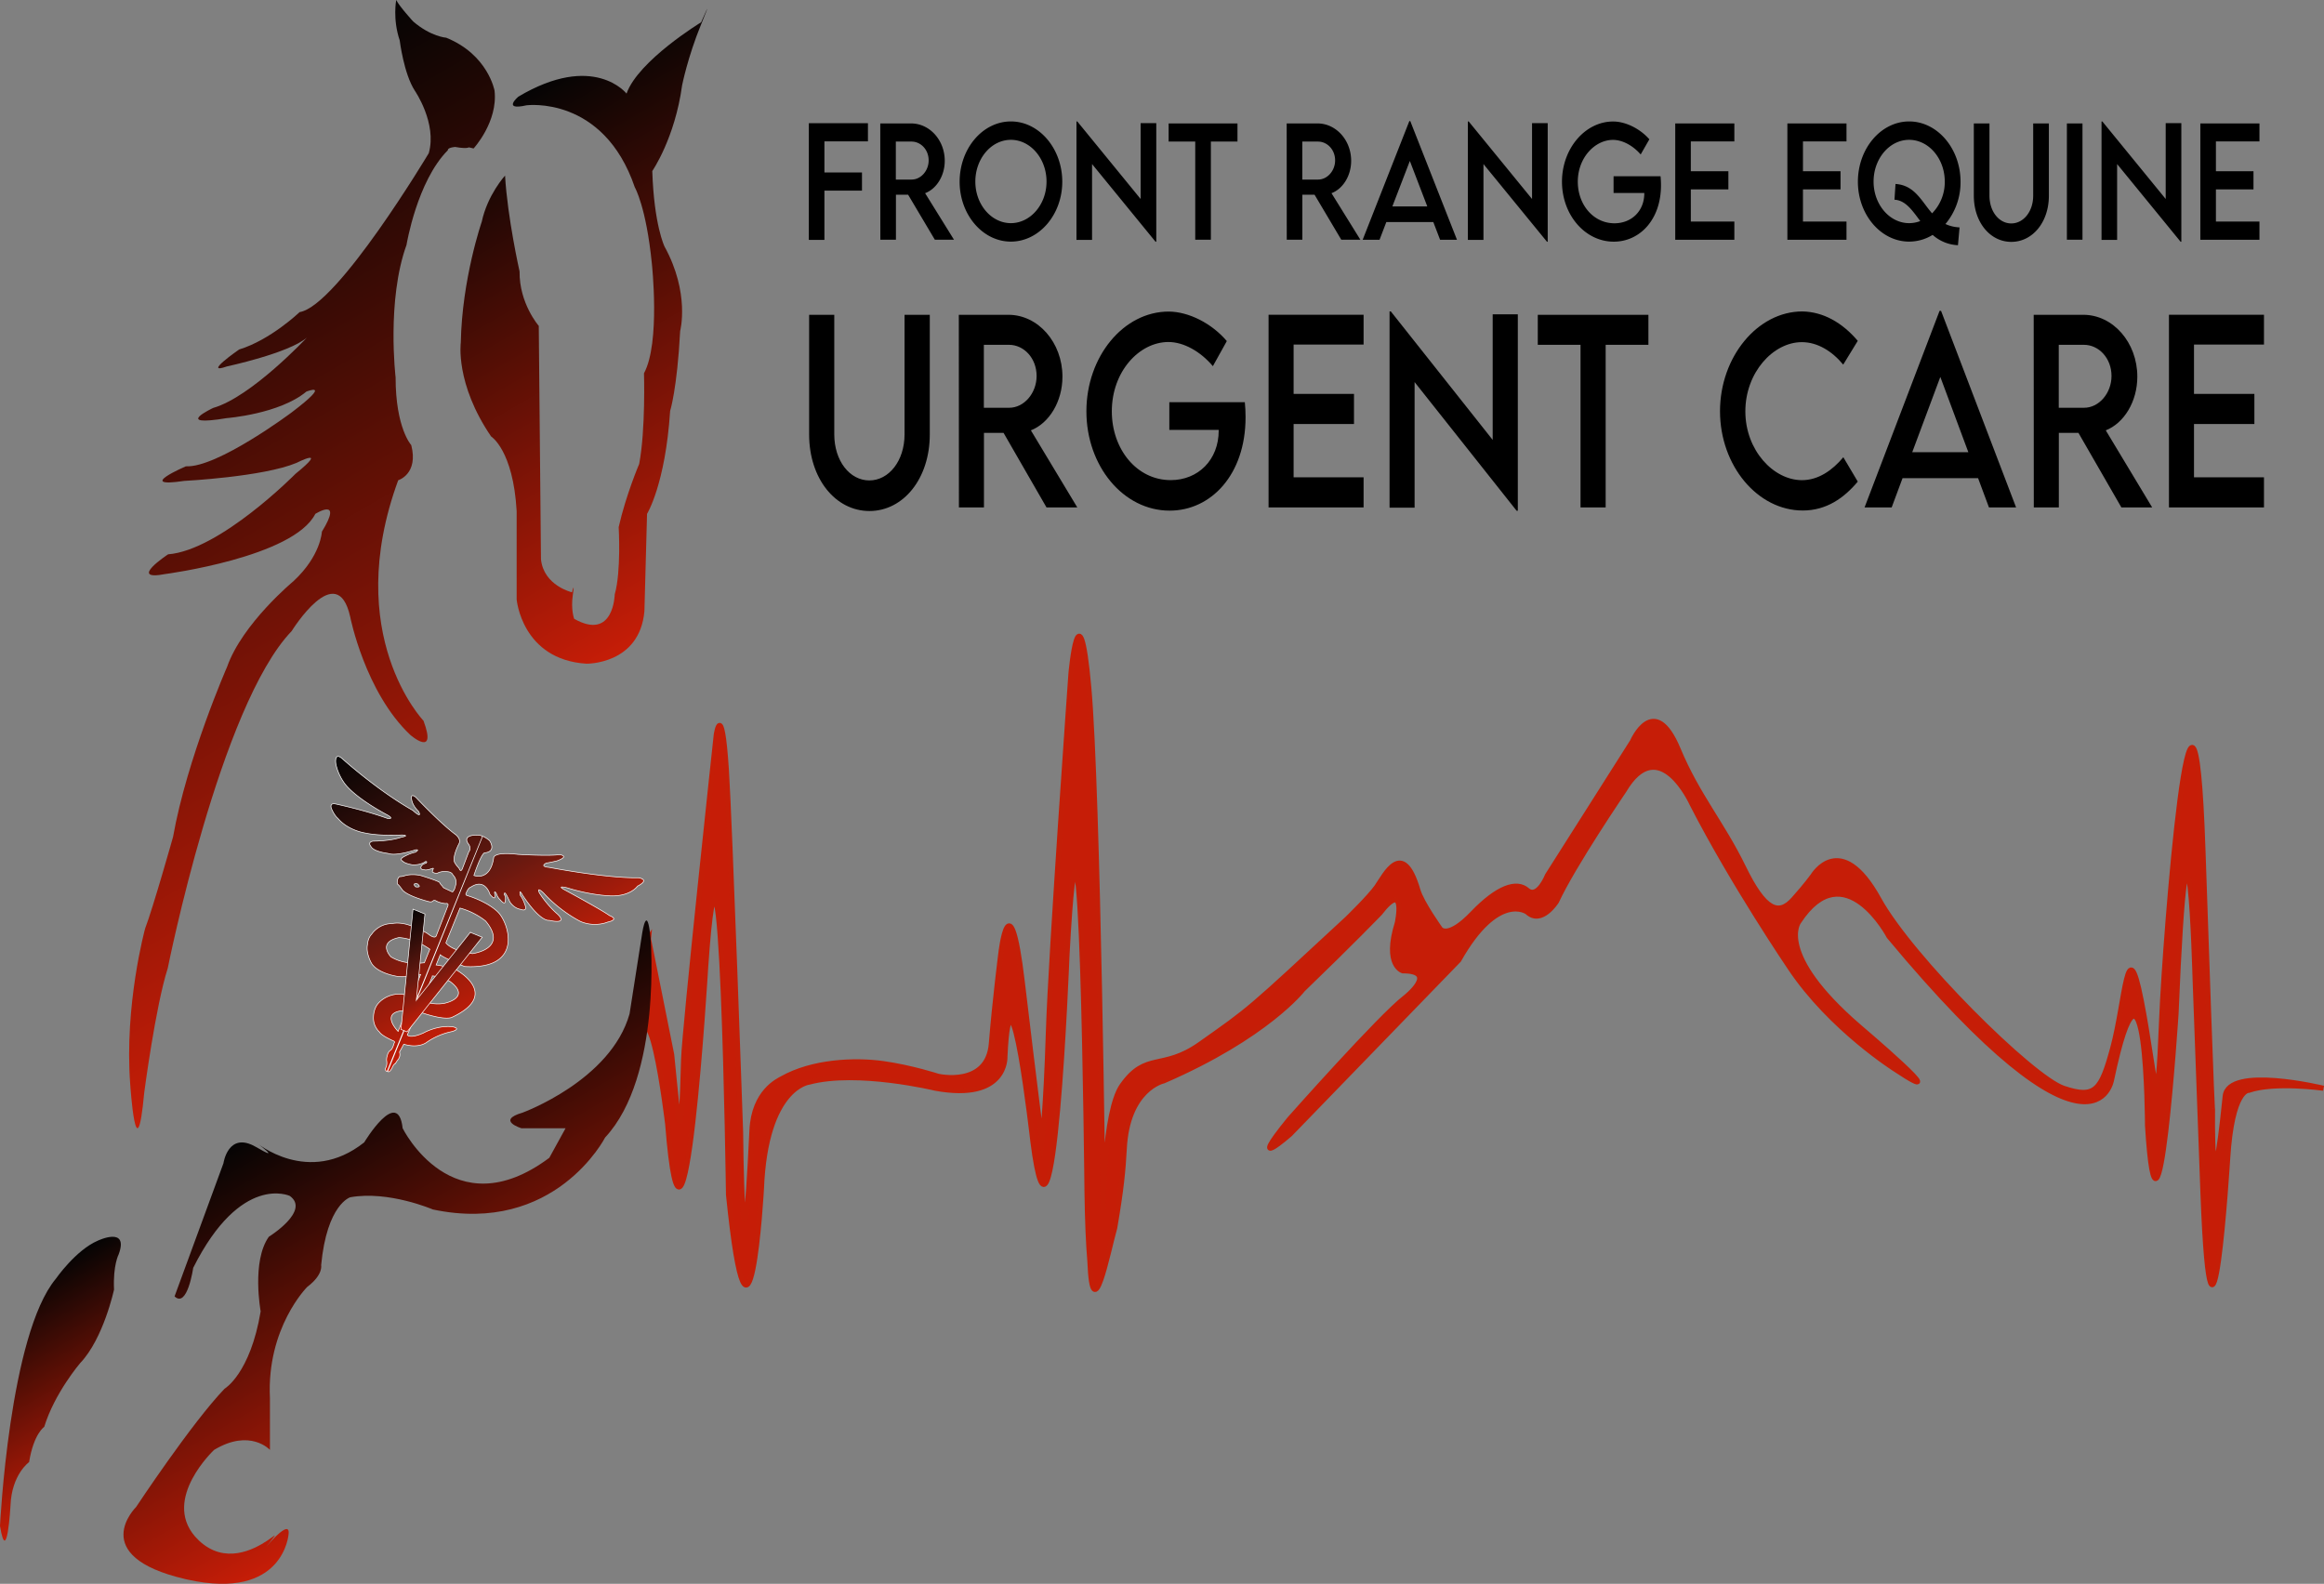
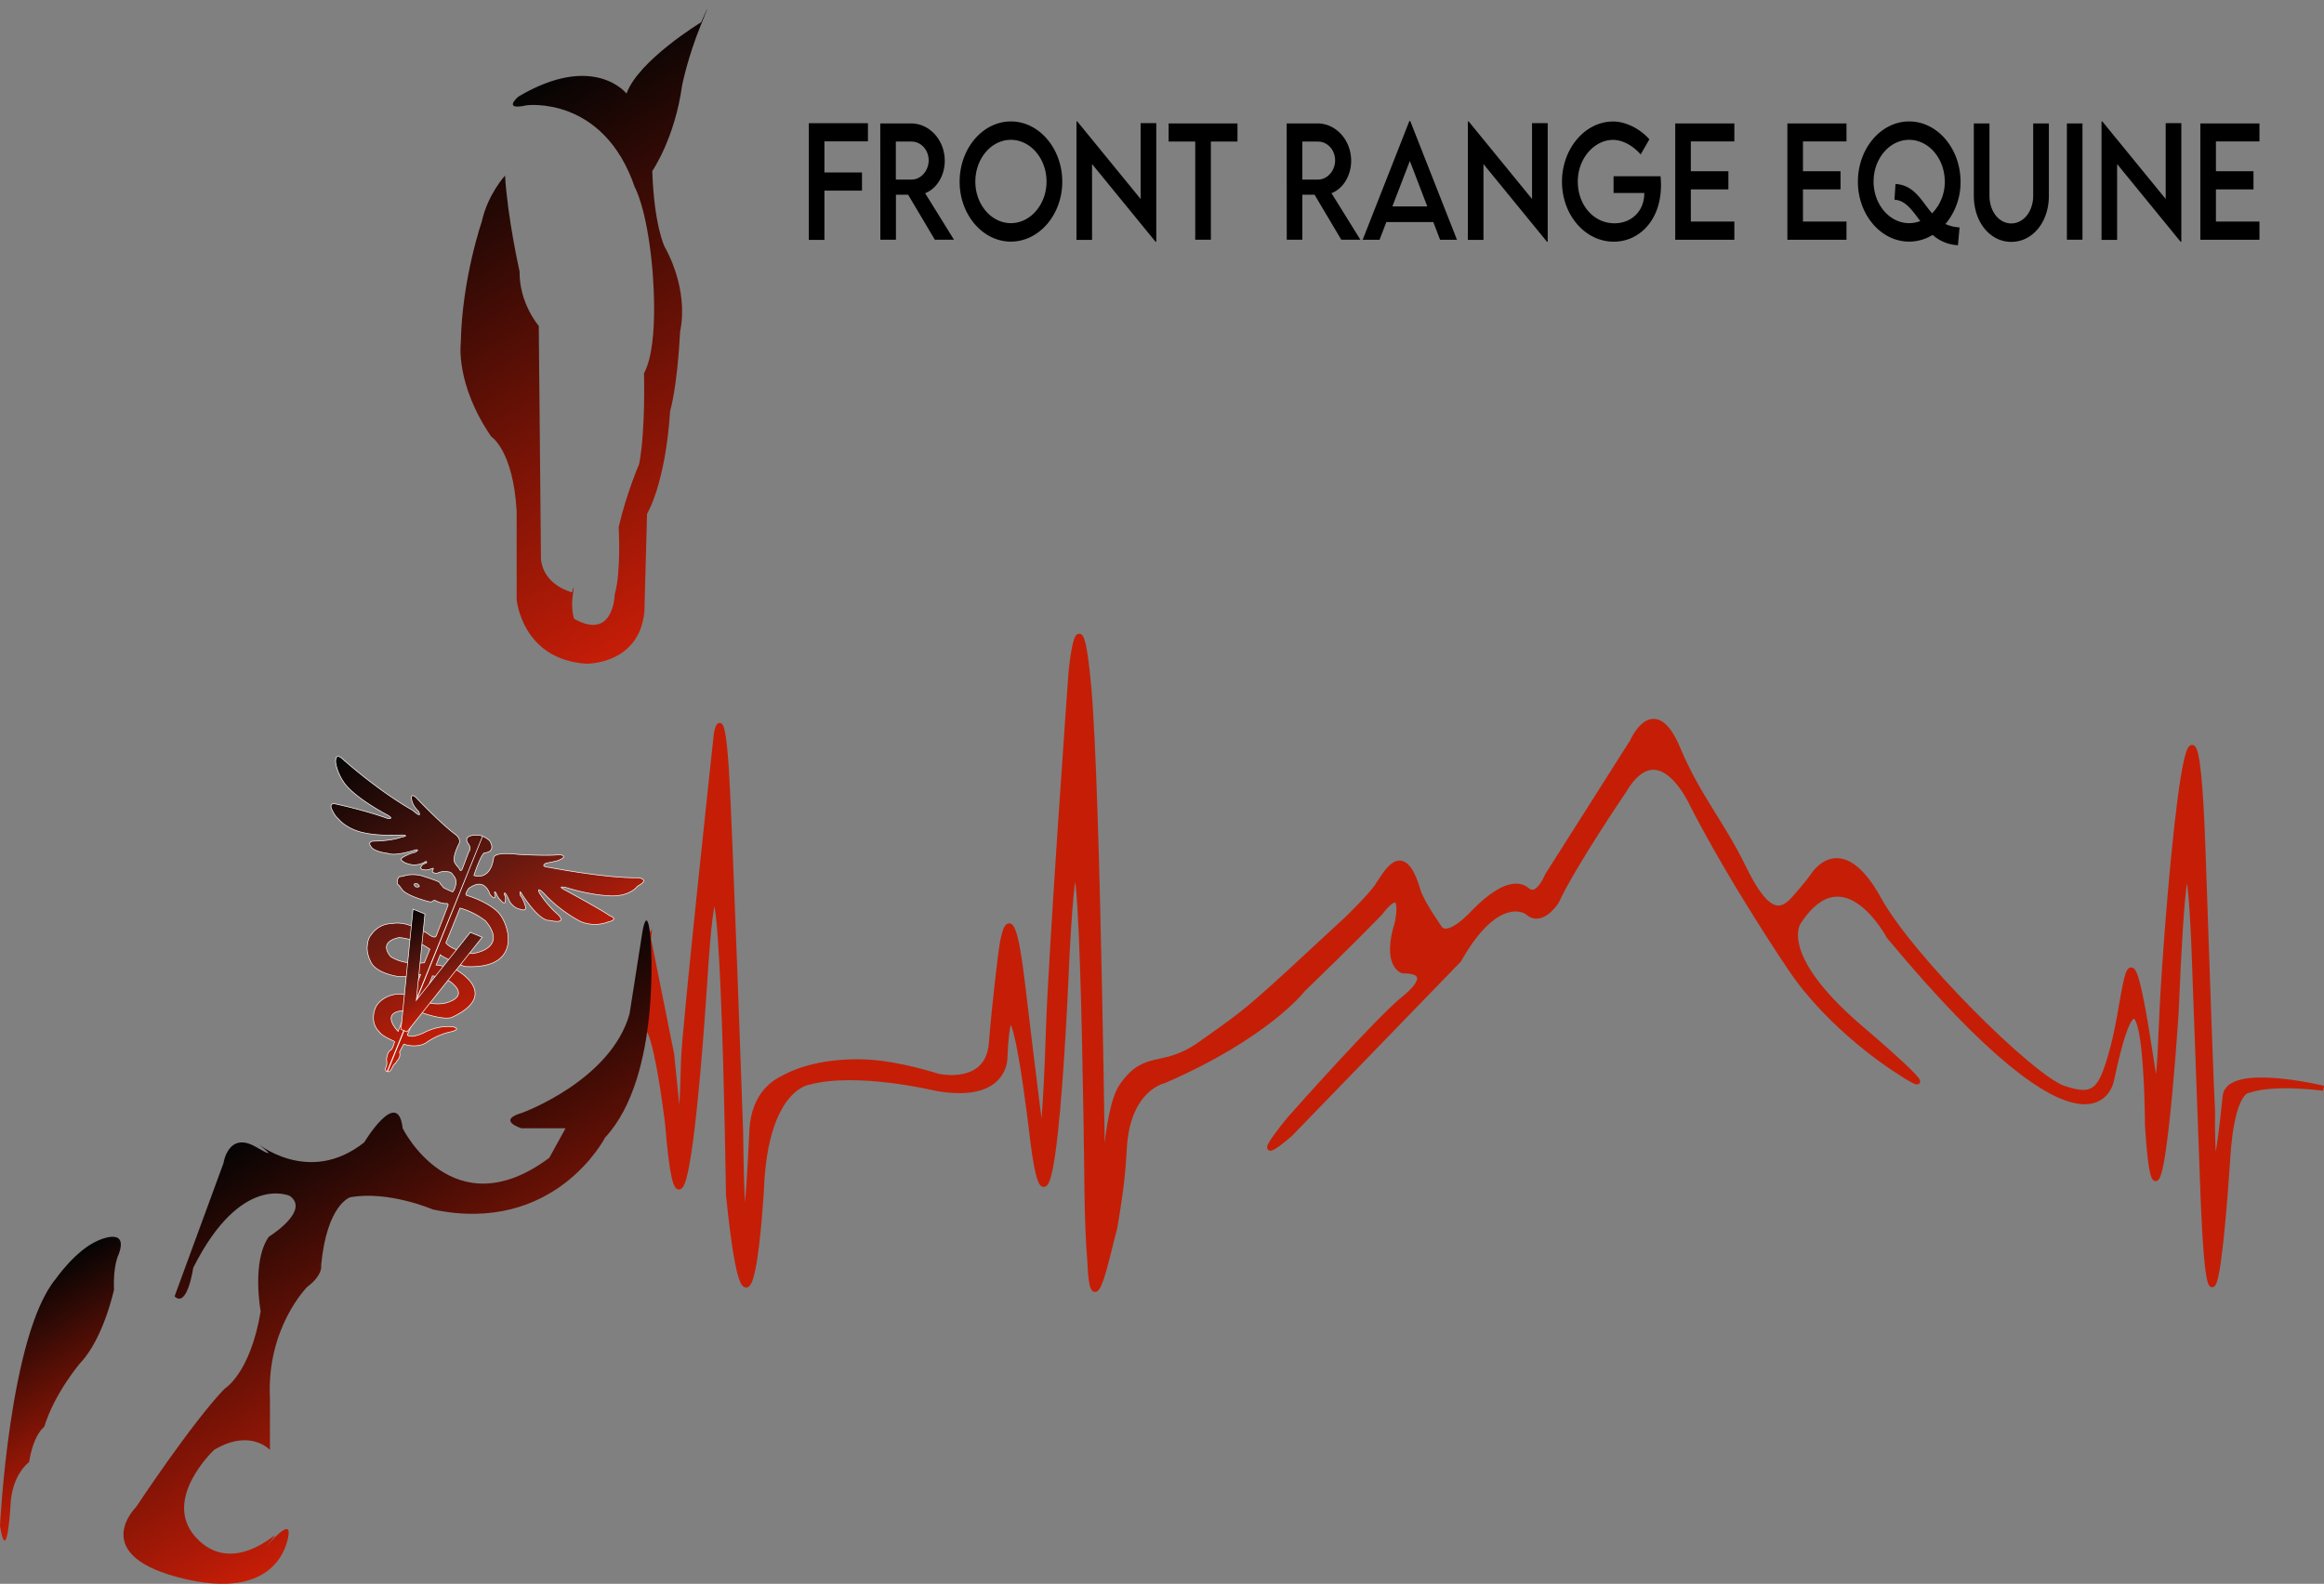
<svg xmlns="http://www.w3.org/2000/svg" viewBox="0 0 919.91 626.94" style="enable-background:new 0 0 919.91 626.94" xml:space="preserve">
  <rect x="0" y="0" width="919.91" height="626.94" fill="#808080" stroke="none" />
  <path d="m256.7 371.67 9.18 45.8c2.97 29.83 3.69 39.7 4.7 1.95.32-11.92 12.93-128.54 12.93-128.54s2.15-14.48 4 13.63c1.4 21.36 5.64 143.44 5.64 143.44s.71 78.98 4.49-.55c.73-15.27 10.35-19.58 11.89-20.44 12.04-6.81 28.78-7.53 40.06-5.95 11.29 1.59 21.7 5.01 21.7 5.01s19.69 4.51 21.11-12.93c1.41-17.43 3.76-35.67 3.76-35.67s3.49-30.87 8.47 11.09c5.07 42.75 7.8 63.31 7.8 63.31s1.52-10.89 2.55-43.5c.97-30.9 8.94-141.8 8.94-141.8s3.29-36.5 7.05 5.5 5.66 207.07 5.66 207.07.25-39.08 7.5-49.37c9.54-13.55 15.91-5.78 30.93-16.4 20.07-14.19 18.25-12.58 58.24-49.68 0 0 8.74-8.48 11.61-12.53 3.29-4.66 10.26-19.4 16.34 1.25 1.5 5.12 8.88 15.39 8.88 15.39s2.88 4.12 12.76-6.18c9.88-10.31 17.4-12.89 21.64-9.21 4.23 3.66 7.99-5.84 7.99-5.84l33.63-53s8.56-19.82 18.11 3.06c7.72 18.49 17.25 29.08 25.87 46.76 8.36 17.15 13.89 19.21 19.76 12.67 4.96-5.53 7.65-9.26 7.65-9.26s10.93-18.54 26.22 9.26c12.68 23.07 60.52 70.53 73.06 74.76 12.54 4.23 14.91.83 19.44-15.85 5.13-18.91 5.7-47.35 11.28-19.03 5.73 29.07 6.21 54.74 8.16 6.34 1.2-29.66 12.54-176.46 16.31-65.5 3.77 110.95 3.77 102.18 3.77 102.18s-.63 50.47 5.01-4.97c1.25-12.29 38.88-3.17 38.88-3.17s-19.4-2.71-29.62.85c0 0-6.56-.58-8.27 27.08 0 0-6.35 102.08-9.77 14.13l-3.13-85.37s-2.77-101.32-7.53 13.73c0 0-7.17 110.26-11.3 44.37 0 0-.27-83.92-14.21-18.2 0 0-6.35 41.58-88.12-56.67 0 0-17.62-33.45-35.71-5.83 0 0-9.77 12.49 23.82 41.49 0 0 40.57 34.39 14.5 17.03 0 0-25.6-16.08-41.71-40.16 0 0-22.73-33.44-38.88-64.98 0 0-12.98-28.85-26.93-5.24 0 0-20.11 29.54-26.69 43.82 0 0-5.95 9.51-11.6 4.22 0 0-11.55-8.47-27.09 19.01l-66.79 68.93s-18.07 15.85-.19-6.05c0 0 36.06-40.69 45.78-48.07 0 0 13.48-10.56-.94-10.56 0 0-7.51-1.96-2.19-19.03 0 0 3.75-17.51-6.91-3.79 0 0-11.23 11.67-30.48 30.21 0 0-14.2 18.46-55.09 36.17 0 0-14.41 2.98-15.6 26.99-.45 8.36-1.17 16.06-3.77 31.16-2.69 9.44-8.75 41.1-9.85 13.2-.56-6.42-.98-15.82-1.14-27.42 0 0-1.98-204.8-7.93-93.32 0 0-5.33 137.36-13.48 73.45 0 0-9-79.31-11.06-33.67 0 0 .95 17.74-27.58 12.51 0 0-30.88-7.48-49.9-2.41 0 0-17.29 1.77-18.91 42.25 0 0-4.71 84.08-13.04 2.37 0 0-2.54-183.8-9.02-90.27 0 0-8.61 143.45-15.05 62.35 0 0-8.38-70.46-12.73-20.75l5.14-52.63z" style="fill:#c61d07;stroke:#c51e07;stroke-width:2;stroke-miterlimit:10" />
  <linearGradient id="a" gradientUnits="userSpaceOnUse" x1="301.93" y1="226.28" x2="196.32" y2="43.36">
    <stop offset="0" style="stop-color:#c61d07" />
    <stop offset="1" style="stop-color:#050404" />
  </linearGradient>
  <path d="M199.91 69.51s-6.91 7.53-9.22 18.28c0 0-7.82 22.59-8.29 47.86 0 0-2.29 16.14 11.98 37.1 0 0 8.76 5.39 10.13 29.6v34.94s2.04 23.79 27.6 25.43c0 0 21.08.4 22.97-20.79l1.04-38.52s7.25-11.69 9.14-40.74c0 0 2.77-8.67 3.97-31.65 0 0 3.98-14.94-6.21-33.47 0 0-4.14-8.48-4.83-29.85 0 0 8.94-12.9 11.8-33.88 0 0 2.18-11.11 7.54-24.2 5.36-13.1 0-.8 0-.8S252.66 23.94 248 37.04c0 0-12.96-16.53-42.84 1.23 0 0-6.59 5.63 3.27 3.41 0 0 30.4-4.02 42.85 32.47 0 0 4.49 7.67 6.73 30.06 0 0 3.46 31.45-3.1 43.55 0 0 .69 22.18-1.9 35.89 0 0-5.19 12.1-8.12 25 0 0 1.04 17.56-1.56 26.62 0 0-.33 18.56-16.06 9.68 0 0-1.38-3.63-.53-9.48.88-5.85-.33-1.01-.33-1.01s-11.23-2.63-12.28-13.1l-.87-92.36s-7.76-8.87-7.6-21.56c-.01-.01-4.77-21.19-5.75-37.93z" style="fill:url(#a)" />
  <linearGradient id="b" gradientUnits="userSpaceOnUse" x1="196.77" y1="364.46" x2="28.98" y2="73.83">
    <stop offset="0" style="stop-color:#c61d07" />
    <stop offset="1" style="stop-color:#050404" />
  </linearGradient>
-   <path style="fill:url(#b)" d="M187.47 58.76s9.67-10.49 8.29-22.86c0 0-2.53-14.24-19.12-20.97 0 0-6.11-.4-13.12-6.46 0 0-5.53-6.04-6.68-8.48 0 0-1.49 7.54 1.38 16 0 0 1.6 13.18 5.98 19.91 0 0 8.88 12.89 5.52 24.73 0 0-36.14 60.5-51.12 62.91 0 0-11.51 11.02-23.95 14.8 0 0-14.74 10.21-4.85 6.71 0 0 24.53-5.25 31.68-11.43 0 0-22 23.54-37.07 27.84 0 0-16.47 7.67 5.39 4.04 0 0 20.85-1.62 31.46-10.49 0 0 10.71-4.3-5.77 8.2 0 0-29.48 22.05-41.92 21.37 0 0-20.37 8.73-.69 5.78 0 0 31.2-1.59 44.45-7.12 0 0 13.24-6.72-.35 4.3 0 0-29.82 30.25-50.44 31.88 0 0-16.35 10.75-1.04 7.79 0 0 50.67-6.66 59.31-23.8 0 0 11.26-7.05 2.6 7.06 0 0-.36 9.47-11.24 19.57 0 0-20.21 16.74-26.26 33.87 0 0-15.9 36.3-21.41 67.36 0 0-7.96 28.22-11.06 36.28 0 0-8.3 30.27-5.89 61.71 0 0 2.43 36.72 5.54 3.25 0 0 4.49-34.28 9.31-49.23 0 0 20.74-104.04 49.06-133.49 0 0 17.96-29.04 23.16-5.64 0 0 5.86 29.84 23.82 46.78 0 0 10.72 9.27 5.2-5.63 0 0-32.48-33.9-10.02-95.2 0 0 8.11-2.42 5.17-13.91 0 0-6.2-6.67-6.2-26.83 0 0-3.62-30.44 4.32-52.42 0 0 4.13-25.21 16.39-37.51 0 0-.4-.94 2.83-1.27 0 0 3.4.66 4.91.34 1.5-.34.15-.28.15-.28l2.28.54z" />
  <linearGradient id="c" gradientUnits="userSpaceOnUse" x1="44.62" y1="585.17" x2="2.34" y2="511.95">
    <stop offset="0" style="stop-color:#c61d07" />
    <stop offset="1" style="stop-color:#050404" />
  </linearGradient>
  <path style="fill:url(#c)" d="M0 604.05s3.69-75.83 22.11-97.87c0 0 7.83-11.29 16.58-15.06 0 0 12.44-5.92 8.3 5.36 0 0-2.31 4.31-1.85 13.99 0 0-4.15 19.38-13.36 29.05 0 0-10.14 11.81-14.27 25.29 0 0-4.16 2.67-5.99 13.95 0 0-6.91 4.87-7.36 17.21 0 .01-1.39 24.77-4.16 8.08z" />
  <linearGradient id="d" gradientUnits="userSpaceOnUse" x1="199.15" y1="568.17" x2="122.69" y2="435.73">
    <stop offset="0" style="stop-color:#c61d07" />
    <stop offset="1" style="stop-color:#050404" />
  </linearGradient>
  <path style="fill:url(#d)" d="m69.1 513.16 19.35-52.7s1.83-12.88 12.88-6.44c11.08 6.44 0-1.83 0-1.83s20.73 17.58 42.84 0c0 0 13.36-22.2 15.21-5.59 0 0 19.81 40.2 58.05 11.71l6.44-11.71h-17.48s-10.14-3.08.43-6.16c0 0 35.02-12.79 42.38-39.13l5.06-32.28s1.86-11.81 3.24 2.16c0 0 4.61 54.87-17.97 79.07 0 0-19.8 38.71-68.18 28.5 0 0-17.5-7.55-32.7-4.84 0 0-9.22 2.68-11.53 26.88 0 0 .93 3.75-5.52 8.62 0 0-16.14 16.11-14.75 44.1v20.4s-7.83-8.59-22.1 0c0 0-20.51 19.17-7.63 34.19.51.55 1.05 1.12 1.64 1.71 10.24 9.63 21.76 3.53 27.06 0 3.04-2.04 4.02-3.22 1.5 0-6.91 8.76 7.83-10.61 6.91-2.55 0 0-1.82 26.42-39.92 18.01l-1.07-.24c-39.16-9.15-19.36-28.52-19.36-28.52S76 563.08 88.91 549.7c0 0 10.13-5.88 14.27-30.61 0 0-3.68-19.78 3.23-29.53 0 0 16.58-10.26 8.29-16.17 0 0-19.35-9.13-38.23 28.49 0 0-2.3 16.13-7.37 11.28z" />
  <linearGradient id="e" gradientUnits="userSpaceOnUse" x1="207.81" y1="393.2" x2="148.64" y2="290.73">
    <stop offset="0" style="stop-color:#c61d07" />
    <stop offset=".41" style="stop-color:#661910" />
    <stop offset="1" style="stop-color:#050404" />
  </linearGradient>
  <path style="fill:url(#e);stroke:#fff;stroke-width:.25;stroke-miterlimit:10" d="M252.73 347.45c-12.6.29-35.37-4.11-35.37-4.11-4.05-.36-1.08-1.72-1.08-1.72 1.2-.13 4.17-.84 4.17-.84 5.34-1.92 1.01-2.51 1.01-2.51-3.6.69-16.5-.08-16.5-.08-9.35-1.13-9.53 1.22-9.53 1.22-1.4 9.73-7.85 7.12-7.85 7.12 3.18-9.4 4.28-8.94 4.28-8.94 4.91-.55 1.93-4.84 1.93-4.84-2.54-2.16-4.44-2.18-4.44-2.18-7.06-.18-3.91 3.54-3.91 3.54 1.3 1.82.13 3.04.13 3.04l-2.54 6.68c-.73 1.82-1.35-.21-1.35-.21-1.06-.95-1.77-2.34-1.77-2.34-.86-2.46 1.82-7.39 1.82-7.39.83-1.87-1.36-3.52-1.36-3.52-5.91-4.28-15.8-14.8-15.8-14.8-2.38-1.89-1.61 1.04-1.61 1.04.42 2.53 2.73 4.58 2.73 4.58 1.58 3.2-2.3-.41-2.3-.41-14.28-8.1-27.98-20.53-27.98-20.53-3.17-2.7-2.5 1.97-2.5 1.97.9 4.81 3.78 8.27 3.78 8.27 4.88 6.06 16.83 12.21 16.83 12.21 2.67 1.62-.02 1.3-.02 1.3-9.08-3.3-20.53-5.74-20.53-5.74-2.9-.66-1.72 1.94-1.72 1.94 1.28 2.88 2.49 3.72 2.49 3.72 4.01 4.82 10.72 5.8 10.72 5.8 5.98 1.32 14.65.79 14.65.79 3.41.25-.25.89-.25.89-4.51 1.6-11.14 1.55-11.14 1.55-2.49.37-.87 2.15-.87 2.15 1.14 2.1 6.7 2.7 6.7 2.7 3.26 1.24 10.95-1.4 10.95-1.4 1.87-.22-.12.95-.12.95-2.28.4-4.98 2.03-4.98 2.03-1.27.92-.07 1.45-.07 1.45.93 1.05 3.92 1.5 3.92 1.5 3.41.19 5.2-1.33 5.2-1.33.92.03.19.68.19.68-1.7.41-1.96 1.37-1.96 1.37-.53 1.3 1.31 1.24 1.31 1.24.94.33 3.22-.57 3.22-.57.36-.09.35.08.35.08l-.31.73c-.29.54.09.73.09.73.74.51 1.7.42 1.7.42 1.83-1.01 3.8-.65 3.8-.65 2.13.03 2.46 1.38 2.46 1.38 1.6 1.47 1.16 3.56 1.16 3.56-.62 2.63-.96 2.59-.96 2.59-.25.76-.73.36-.73.36l-2.99-1.4c-.55-.38-.8-.94-.8-.94-.68-.52-.97-1.29-.97-1.29-.96-.77-7.61-2.77-7.61-2.77-4.08-.79-6.46.22-6.46.22-.8.25-1.8.28-1.8.28-.83.48-.89 1.96-.89 1.96-.1.72.2 1.08.2 1.08.46.19 1.88 2.28 1.88 2.28 2.32 2.53 10.33 4.53 10.33 4.53 2.06.58 1.51-1.1 2.97-.24a9.84 9.84 0 0 0 3.77 1.04c1.26-.29.93.79.93.79l-4.68 12.05c-.69 1.32-3.33-.92-3.33-.92-.43-.27-.91-.54-1.41-.82a59 59 0 0 0-4.74-2.12c-.27-.13-.43-.16-.43-.16-4.39-1.73-7.53-.9-7.53-.9-5.46 0-8.08 4.19-8.08 4.19-1.58 1.57-1.67 4.09-1.67 4.09-.72 3.53 1.58 7.41 1.58 7.41 2.32 3.84 9.35 5.04 9.35 5.04 1.36.37 3.12.36 4.76.21 2.51-.23 4.75-.78 4.75-.78.12-.03.21-.03.3-.03.62-.06.17.35.17.35l-.27.68-3.23 8.05a13.1 13.1 0 0 0-2.45-.99c-2.46-.65-4.15-.17-4.15-.17-4.13.71-6.24 3.22-6.24 3.22-2.13 2.04-2.19 5.42-2.19 5.42-.32 4 2.37 6.24 2.37 6.24.88 1.54 5.57 3.53 5.57 3.53.77.35.21.88.21.88-.72 2.76-1.55 2.88-1.55 2.88-.94.76-1.14 2.08-1.14 2.08-.34.92-.28 1.87-.28 1.87.4 1.96-.49 3.21-.49 3.21 0 1.28.74 1.08.74 1.08l37.72-92.97-25.31 62.73-5.1 12.61-7.15 17.7c.85.72 1.88-1.63 1.88-1.63.5-1.15 1.04-1.44 1.04-1.44a3.8 3.8 0 0 0 .81-1.13c1.73-1.77.97-3.45.97-3.45l1.69-3.13c6.13 1.82 9.14-.79 9.14-.79a27 27 0 0 1 10.02-4.23c3.9-1.22.17-1.88.17-1.88-6.07-.7-11.5 2.44-11.5 2.44-5.49 2.44-6.43.79-6.43.79l2.21-5.1 1.76-4.06 1.27.28.53.1c9.86 3.33 12.02 1.75 12.02 1.75 19.62-9.26 1.23-18.92 1.23-18.92a47.84 47.84 0 0 0-5.44-1.4c-1.4-.28-2.17-.34-2.17-.34l1.65-4.08c.31.36 1.39.97 2.74 1.63a87 87 0 0 0 6.9 3.05c23.69 1.38 17.51-17.43 13.11-21.61l-.16-.17c-4.4-4.09-11.53-6.17-11.53-6.17-1.24-.22-.9-.93-.9-.93 1-2.47 1.73-2.42 1.73-2.42 5.93-4.04 7.76 2.74 7.76 2.74 2.85 3.42 1.82-.52 1.82-.52-.04-1.14.73.22.73.22a5.5 5.5 0 0 0 1.53 2.47c1.81 2.13 1.97.8 1.97.8.38-2.51-.32-2.69-.32-2.69-.24-2.87 2.12 2.64 2.12 2.64 1.79 2.78 4.25 3 4.25 3 3.09 1.14 1.75-1.83 1.75-1.83-.77-2.47-1.82-3.67-1.82-3.67-.65-3.05.84-.17.84-.17 7.24 10.97 10.55 10.03 10.55 10.03 8.09 1.74 3.31-2.49 3.31-2.49-4.25-3.62-7.16-8.37-7.16-8.37-1.27-2.81 1.66.04 1.66.04 6.76 7.45 14.62 11.27 14.62 11.27 5.75 2.45 10.7.26 10.7.26 5.04-1.12.8-2.58.8-2.58-3.14-2.3-17.55-10.07-17.55-10.07-3.98-2.12.76-.93.76-.93 8.7 2.75 15.8 3.1 15.8 3.1 8.96.82 12.08-3.77 12.08-3.77 5.19-2.69.36-3.31.36-3.31zm-88.19 3.6c-1.69-1.66.67-1.2.67-1.2 2.08 1.66-.67 1.2-.67 1.2zm-2.82 30.03a17.13 17.13 0 0 1-6.94-2.29s-5.68-5.75 3.11-7.66c0 0 1.88.02 4.73.88a27.13 27.13 0 0 1 7.53 3.73l-2.18 5.36-1.31.12c-1.14.06-2.95.11-4.94-.14zm-4.14 27.17s-7.48-7.52 2.23-8.23c.36-.01.74-.01 1.14-.05l-3.37 8.28zm13.62-21.94c.14 0 .28.03.44.04a22 22 0 0 1 5.1 1.53l1.23.51c8.94 6.54-2.01 8.75-2.01 8.75-2.57.48-4.82.17-6.39-.25-1.46-.39-2.33-.86-2.33-.86l3.96-9.72zm21.02-21.74c9.23 11.13-5.22 12.91-5.22 12.91-.62-.09-1.2-.22-1.76-.31a26.61 26.61 0 0 1-5.13-1.47c-2.86-1.24-3.61-2.49-3.61-2.49l5.58-13.76a28.52 28.52 0 0 1 10.14 5.12z" />
  <linearGradient id="f" gradientUnits="userSpaceOnUse" x1="179.7" y1="397.71" x2="159.26" y2="362.31">
    <stop offset="0" style="stop-color:#c61d07" />
    <stop offset=".41" style="stop-color:#661910" />
    <stop offset="1" style="stop-color:#050404" />
  </linearGradient>
  <path style="fill:url(#f);stroke:#fff;stroke-width:.25;stroke-miterlimit:10" d="m186.15 369.06-6.68 8.42-3.07 3.86-2.21 2.77-3.15 3.96-.94 1.17-4.98 6.27-.26.31-.06.11.74-7.42.11-1.04.45-4.52.71-7.14.52-5.16.88-8.85-4.73-1.92-.86 8.66-.54 5.27-.89 9.01-.56 5.47-.72 7.23-.61 6.12-.37 3.62-.22 2.21 2.41.98 1.78-2.24 3-3.76 3.09-3.91 7.12-8.95 3.29-4.15 1.6-2 3.55-4.48 6.33-7.97-4.73-1.93z" />
  <path class="st7" d="M326.33 55.95v12.31h14.87v7.2h-14.87v19.5h-6.17v-46.2h23.4v7.2h-17.23zm43.71 38.94-10.58-17.82h-4.82v17.82h-6.17l-.03-46.03h12.21c7.31 0 13.31 6.6 13.31 14.79 0 5.94-3.26 11.11-7.77 12.82l11.43 18.42h-7.58zm-9.25-23.81c3.71.03 6.8-3.48 6.8-7.59 0-4.28-3.14-7.45-6.8-7.45h-6.19v15.05h6.19zm19.06.86c0-13.13 9.11-23.87 20.3-23.87 11.16 0 20.33 10.74 20.33 23.87 0 13.02-9.17 23.7-20.35 23.7-11.16 0-20.28-10.68-20.28-23.7zm34.4-.06c0-9.11-6.36-16.53-14.11-16.53-7.75 0-14.07 7.42-14.07 16.53 0 9.05 6.31 16.45 14.07 16.45 7.74 0 14.11-7.4 14.11-16.45zm43.44-23.13v46.94h-.29l-25.13-30.75v30.01h-6.17V48.07h.32l25.08 30.7V48.75h6.19zm32.14 7.28H479.3v38.86h-6.19V56.03h-10.53v-7.17h27.25v7.17zm41.09 38.86-10.58-17.82h-4.83v17.82h-6.17l-.03-46.03h12.21c7.31 0 13.31 6.6 13.31 14.79 0 5.94-3.27 11.11-7.78 12.82l11.43 18.42h-7.56zm-9.24-23.81c3.71.03 6.8-3.48 6.8-7.59 0-4.28-3.14-7.45-6.8-7.45h-6.19v15.05h6.19zm45.67 16.82h-18.6l-2.68 7h-6.68l18.47-46.97h.37l18.48 46.97h-6.68l-2.68-7zm-2.39-6.2-6.9-17.99-6.92 17.99h13.82zm47.67-32.95v46.94h-.29L587.2 64.94v30.01h-6.17V48.07h.32l25.08 30.7V48.75h6.2zm44.84 24.61c0 13.68-8.48 22.3-18.69 22.3-11.43 0-20.5-10.68-20.5-23.73 0-13.08 9.11-23.84 20.28-23.84 4.95.03 10.6 2.83 14.31 7.05l-3.44 6c-3.07-3.54-7.22-5.77-10.95-5.77-7.16 0-13.94 7.03-13.94 16.56 0 9.02 6.12 16.45 14.5 16.45 6.75 0 11.82-4.83 11.82-11.85v-.14H638.7v-6.62h18.6c.1 1.05.17 2.31.17 3.59zm11.81-17.38v11.79h14.87v7.2h-14.87V87.7h17.23v7.2h-23.4V48.86h23.4v7.11h-17.23zm44.39 0v11.79h14.87v7.2h-14.87V87.7h17.23v7.2h-23.4V48.86h23.4v7.11h-17.23zm56.4 32.69c1.58.74 3.39 1.23 5.58 1.34l-.63 7.05A16.04 16.04 0 0 1 765 92.98a17.8 17.8 0 0 1-9.31 2.66c-11.17 0-20.28-10.68-20.28-23.7 0-13.13 9.11-23.87 20.3-23.87 11.16 0 20.33 10.74 20.33 23.87a25.66 25.66 0 0 1-5.97 16.73zm-14.38-.34c1.54 0 3.02-.29 4.41-.83-3.14-4.17-5.78-8.2-10.21-8.45l.41-6.23c7.6.49 10.24 6.77 14.48 11.62a17.64 17.64 0 0 0 5.02-12.56c0-9.11-6.36-16.53-14.11-16.53-7.75 0-14.07 7.42-14.07 16.53.01 9.05 6.32 16.45 14.07 16.45zm25.61-10.88V48.86h6.19v28.56c0 6.37 3.83 11.02 8.63 11.02 4.8 0 8.68-4.65 8.68-11.02V48.86h6.21v28.58c0 10.57-6.51 18.3-14.87 18.3-8.36.01-14.84-7.73-14.84-18.29zm36.84-28.59h6.17v46.03h-6.17V48.86zm45.3-.11v46.94h-.29l-25.13-30.75v30.01h-6.17V48.07h.32l25.08 30.7V48.75h6.19zm13.69 7.23v11.79H892v7.2h-14.87V87.7h17.23v7.2h-23.4V48.86h23.4v7.11h-17.23z" />
-   <path class="st8" d="M320.28 171.96v-47.35h9.95v47.3c0 10.55 6.15 18.26 13.87 18.26 7.72 0 13.95-7.71 13.95-18.26v-47.3h9.99v47.35c0 17.5-10.46 30.32-23.89 30.32-13.45 0-23.87-12.82-23.87-30.32zm93.96 28.9-17-29.51h-7.76v29.51h-9.91l-.04-76.25h19.63c11.75 0 21.39 10.93 21.39 24.5 0 9.84-5.25 18.4-12.49 21.24l18.37 30.51h-12.19zm-14.85-39.45c5.95.05 10.93-5.77 10.93-12.58 0-7.09-5.05-12.34-10.93-12.34h-9.95v24.93h9.95zm93.64 3.78c0 22.65-13.63 36.94-30.05 36.94-18.37 0-32.95-17.69-32.95-39.31 0-21.66 14.65-39.49 32.59-39.49 7.95.05 17.04 4.68 22.99 11.68l-5.52 9.93c-4.94-5.87-11.6-9.56-17.59-9.56-11.52 0-22.41 11.64-22.41 27.43 0 14.95 9.83 27.24 23.31 27.24 10.85 0 19-7.99 19-19.63v-.24h-19.55v-10.97h29.89c.18 1.77.29 3.85.29 5.98zm19.02-28.8v19.53h23.9v11.92h-23.9v21.09h27.7v11.92h-37.61V124.6h37.61v11.78h-27.7zm88.75-11.97v77.76h-.47l-40.39-50.94v49.71h-9.91v-77.67h.51l40.31 50.85v-49.71h9.95zm51.69 12.06h-16.92v64.37h-9.95v-64.37H608.7v-11.87h43.79v11.87zm28.34 26.3c0-21.47 14.84-39.5 32.59-39.5 8.19.14 15.75 4.35 21.94 11.64l-5.76 9.41c-4.43-5.35-10.19-8.89-16.37-8.89-11.44 0-22.37 12.11-22.37 27.39 0 15.37 11.09 27.24 22.41 27.24 6.47 0 12.03-3.88 16.37-9.08l5.72 9.65c-5.44 6.48-12.38 11.44-21.78 11.44-17.91.01-32.75-17.78-32.75-39.3zm102.15 26.49h-29.89l-4.31 11.59h-10.73l29.69-77.81h.59l29.7 77.81h-10.74l-4.31-11.59zM779.13 179l-11.09-29.8-11.12 29.8h22.21zm60.58 21.86-17-29.51h-7.76v29.51h-9.91l-.04-76.25h19.63c11.75 0 21.39 10.93 21.39 24.5 0 9.84-5.25 18.4-12.49 21.24l18.37 30.51h-12.19zm-14.84-39.45c5.95.05 10.93-5.77 10.93-12.58 0-7.09-5.05-12.34-10.93-12.34h-9.95v24.93h9.95zm43.58-25.02v19.53h23.9v11.92h-23.9v21.09h27.7v11.92h-37.61V124.6h37.61v11.78h-27.7z" />
</svg>